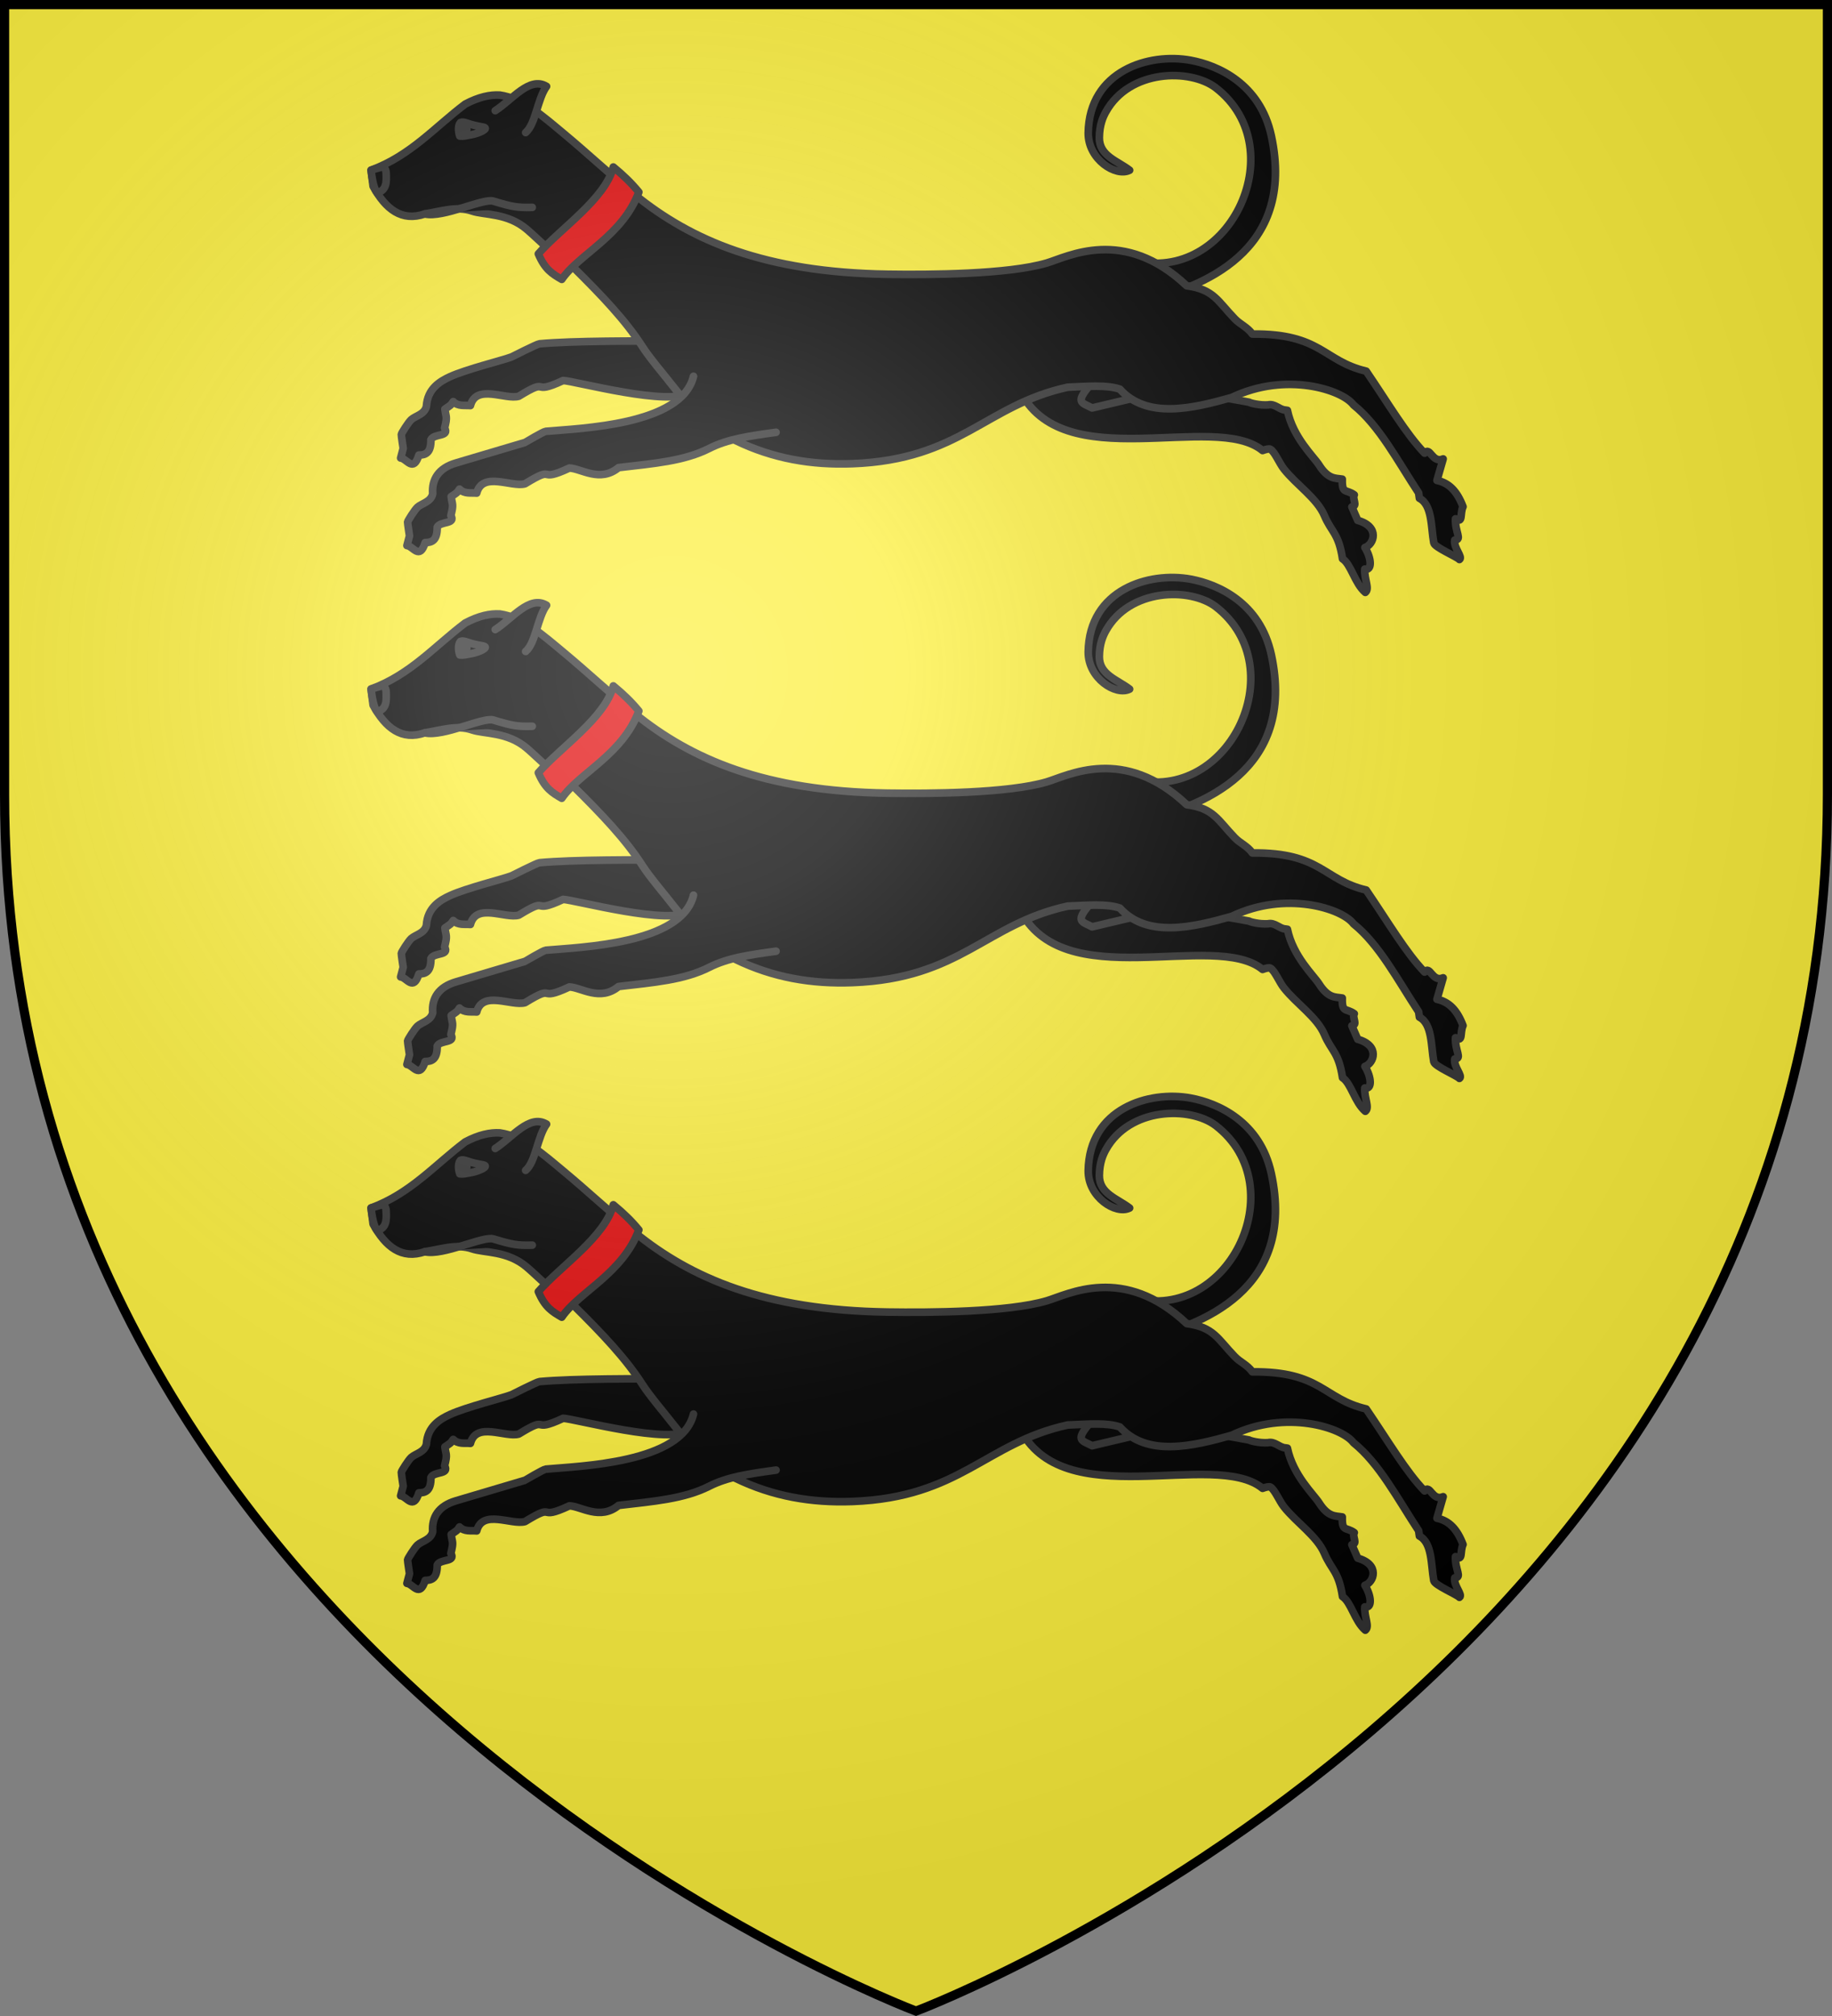
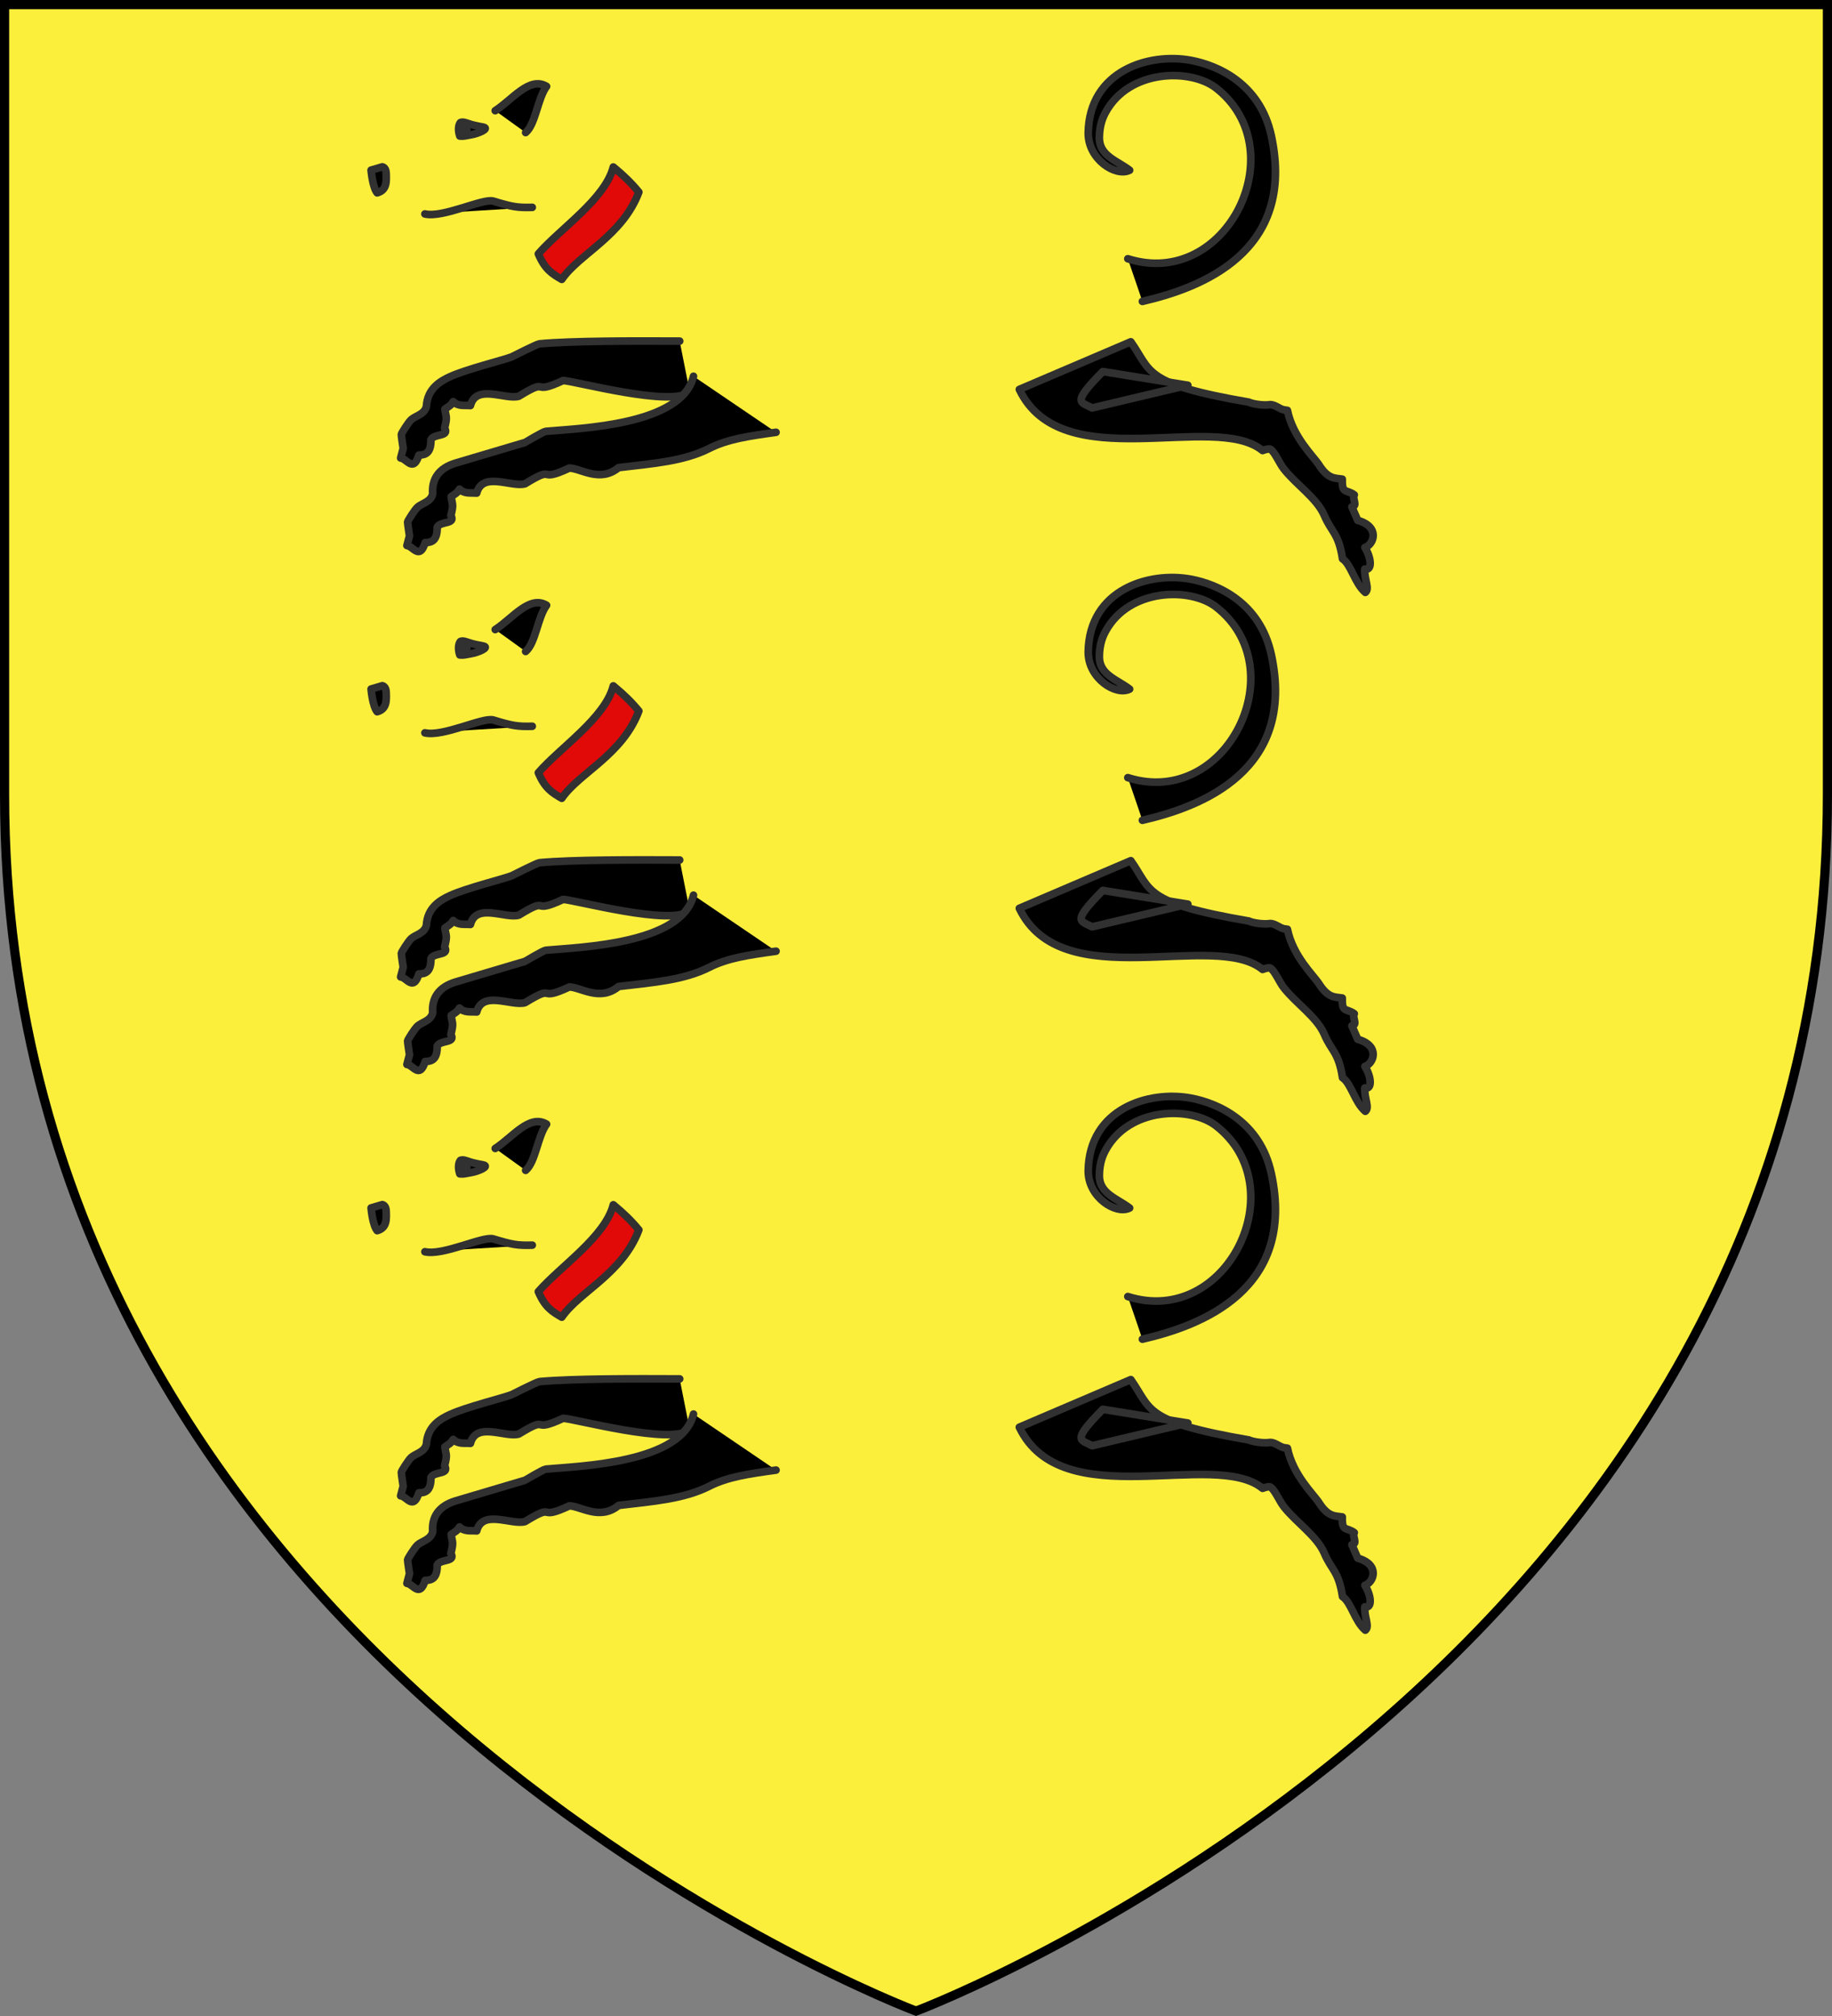
<svg xmlns="http://www.w3.org/2000/svg" xmlns:xlink="http://www.w3.org/1999/xlink" width="600" height="660" viewBox="-300 -300 600 660">
  <rect x="-300" y="-300" width="600" height="660" fill="#808080" stroke="none" />
  <radialGradient id="c" cx="-80" cy="-80" r="405" gradientTransform="matrix(1 0 0 1 0 -.05)" gradientUnits="userSpaceOnUse">
    <stop offset="0" stop-color="#fff" stop-opacity=".31" />
    <stop offset=".19" stop-color="#fff" stop-opacity=".25" />
    <stop offset=".6" stop-color="#6b6b6b" stop-opacity=".125" />
    <stop offset="1" stop-opacity=".125" />
  </radialGradient>
  <path fill="#fcef3c" d="M-298.5-298.5h597v258.543C298.5 246.291 0 358.5 0 358.5S-298.5 246.291-298.5-39.957z" />
  <g stroke-linecap="round" stroke-linejoin="round" transform="translate(-921.324 -253.945)">
    <g id="a" stroke="#313131" stroke-linecap="round" stroke-linejoin="round" stroke-width="2.257">
      <g fill-rule="evenodd">
        <path d="M973.539 92.107c12.561 26.287 57.614 6.385 71.897 18.072 1.03-.373 1.923-.601 2.315-.373 1.322.772 2.722 4.29 4.02 5.866 3.722 4.7 9.765 8.633 11.926 13.727 2.102 4.957 4.217 5.209 5.37 12.797 2.55 1.641 3.591 7.245 6.742 9.934 1.369-1.06-.4-3.973-.153-6.899 2.19.57 2.038-3.151.026-6.374 2.666-.845 4.572-6.142-2.121-8.026l-1.728-3.987c1.858-.314.031-2.281.71-3.557-2.405-1.768-3.675-.113-3.548-4.645-2.024-.342-4.143.12-6.878-4.208-1.514-2.396-7.7-8.115-9.34-16.133-.215-.034-.423-.069-.632-.095-.015 0-.044.007-.06.007-1.864-.23-3.036-1.968-5.019-1.532-2.504.172-5.298-.535-5.61-.798-31.534-5.412-28.773-9.127-34.97-17.86z" transform="matrix(1.108 0 0 1.107 -123.514 -20.527)" />
        <path d="M998.217 86.815c-9.427 9.54-6.574 8.899-3.163 10.77l28.292-6.71zM1005.605 53.462c29.358 9.31 49.655-32.42 25.931-50.615-7.539-5.66-25.437-5.464-32.439 7.2-.8 1.447-1.872 3.784-1.907 7.606-.049 5.406 5.315 6.82 8.944 9.628-4.04 2.038-12.28-3.16-12.233-11.012.281-18.454 17.989-23.777 30.308-21.497 7.937 1.469 20.482 6.884 23.814 22.324 7.42 34.386-20.788 44.986-38.105 48.977M873.139 77.82c-12.92-.055-31.366-.116-41.445.798-.71.065-8.163 3.841-8.261 3.88-2.235.891-13.421 3.648-18.208 5.861-2.842 1.315-6.636 3.477-6.947 8.732-.523 2.413-3.174 2.784-4.479 3.948-.845.755-2.917 4.071-2.938 4.385-.021.313.554 4.113.554 4.113l-.755 2.857c1.813.125 3.74 4.449 5.394-.882 1.995.007 3.608-.656 3.555-4.544.9-1.883 5.596-.796 4.042-3.443.898-3.603.396-3.035.094-5.607 1.53-1.08 1.732-1.041 2.456-2.21 1.497 1.495 3.335 1.007 5.088 1.17 1.7-6.504 10.358-1.622 14.288-2.758 9.674-5.901 3.026.053 13.104-4.65 3.463.123 31.946 7.94 37.438 3.41" transform="matrix(1.108 0 0 1.107 -123.514 -20.527)" />
-         <path d="M819.98 5.067c-2.87-.175-6.235.541-10.242 2.668-8.983 6.766-16.099 15.204-27.812 19.52l.599 4.785c3.704 6.74 8.45 10.534 15.307 8.157 4.693-.724 9.459-2.396 13.914-.855 3.623 1.253 10.438.513 16.204 5.41 3.446 2.926 8.23 8.068 13.53 11.014 8.88 8.787 15.723 16.02 20.61 23.642 2.222 3.467 6.534 8.482 8.766 11.37 4.926 6.374 10.912 12.612 18.895 16.479 10.962 5.31 22.325 7.272 34.478 6.812 31.885-1.207 39.258-17.279 63.59-22.613 6.014-.234 11.569-.767 15.436.581 8.022 8.904 21.48 5.729 33.082 2.444 15.985-7.678 32.674-2.288 35.965 2.2 7.644 6.12 13.144 16.733 19.266 26.026l.225 1.585c3.836 2.005 3.402 8.54 4.259 13.21.293 1.338 6.74 4.003 7.57 4.907 1.124-.72-1.827-3.465-1.372-5.761 2.292-.089.014-2.362.215-6.274 2.333 1.476 1.239-1.534 2.22-3.583-1.707-4.515-4.111-7.04-7.7-7.77l1.83-6.362c-3.258 1.419-3.87-3.849-5.478-1.697-5.409-5.569-10.868-14.862-17.273-24.258-12.749-2.996-13.225-11.148-33.642-10.968-1.567-2.15-3.508-2.756-5.212-4.52-5.046-5.218-6.166-8.69-14.192-9.754-18.663-17.644-35.146-8.574-41.396-6.733-11.45 3.372-34.665 3.51-47.036 3.32-36.35-.556-58.079-9.997-74.81-23.6-6.576-5.345-14.058-12.33-21.089-18.16-5.805-4.818-11.802-10.253-18.706-11.222" transform="matrix(1.108 0 0 1.107 -123.514 -20.527)" />
        <path fill="#e20909" d="M853.52 26.329c-2.415 9.46-15.614 18.172-22.157 25.679 1.97 4.649 4.083 5.892 6.928 7.555 5.083-7.471 17.92-12.835 22.78-25.809-2.232-2.704-4.48-4.888-7.55-7.425" transform="matrix(1.108 0 0 1.107 -123.514 -20.527)" />
        <path d="M818.616 9.669c5.06-3.244 10.123-10.24 15.178-7.182-2.645 3.525-3.236 11.212-6.185 13.657M808.147 17.176c-.52-1.468-.482-3.231.187-3.993.815-.35 1.833.165 3.155.562 1.241.373 2.785.614 3.666.809 1.82.402-1.538 1.884-3.59 2.228-1.858.314-2.162.508-3.418.394" transform="matrix(1.108 0 0 1.107 -123.514 -20.527)" />
      </g>
      <path fill="#313131" d="M810.177 14.73c.148.667-.095 1.363-.544 1.555-.448.191-.931-.195-1.08-.862-.148-.668.096-1.365.544-1.556s.931.194 1.08.862" transform="matrix(1.108 0 0 1.107 -123.514 -20.527)" />
      <path fill-rule="evenodd" d="M783.722 33.967c2.897-.797 2.75-3.311 2.659-5.839-.062-1.717-1.14-1.847-1.14-1.847l-3.315.975s.413 5.06 1.796 6.71" transform="matrix(1.108 0 0 1.107 -123.514 -20.527)" />
      <path d="M797.833 40.213c5.37 1.254 17.206-4.707 20.218-3.793 5.639 1.712 7.135 1.97 11.521 1.845" transform="matrix(1.108 0 0 1.107 -123.514 -20.527)" />
      <path fill-rule="evenodd" d="M877.224 88.218c-3.454 14.533-33.594 15.374-43.672 16.288-.71.065-6.108 3.288-6.208 3.317l-20.367 6.05c-5.093 1.512-7.169 4.795-6.842 9.106-.522 2.413-3.173 2.784-4.478 3.948-.845.755-2.918 4.071-2.939 4.385-.02.313.555 4.112.555 4.112l-.755 2.858c1.813.125 3.74 4.448 5.394-.882 1.994.007 3.607-.656 3.554-4.544.901-1.883 5.597-.796 4.043-3.443.898-3.603.396-3.035.094-5.607 1.53-1.08 1.731-1.042 2.456-2.21 1.496 1.495 3.334 1.007 5.087 1.17 1.7-6.504 10.359-1.622 14.289-2.758 9.674-5.902 3.026.053 13.103-4.65 3.464.123 9.05 4.405 14.541-.125 10.403-1.228 19.35-1.9 26.804-5.682 5.419-2.75 11.667-3.652 19.737-4.762" transform="matrix(1.108 0 0 1.107 -123.514 -20.527)" />
    </g>
    <g stroke-width="2.502">
      <use xlink:href="#a" width="100%" height="100%" transform="translate(0 169.877)" />
      <use xlink:href="#a" width="100%" height="100%" transform="translate(0 339.754)" />
    </g>
  </g>
-   <path fill="url(#c)" d="M-298.5-298.5h597V-40C298.5 246.2 0 358.39 0 358.39S-298.5 246.2-298.5-40z" transform="matrix(1 0 0 1 0 .05)" />
  <path fill="none" stroke="#000" stroke-width="3" d="M-298.5-298.5h597v258.503C298.5 246.206 0 358.398 0 358.398S-298.5 246.206-298.5-39.997z" />
</svg>